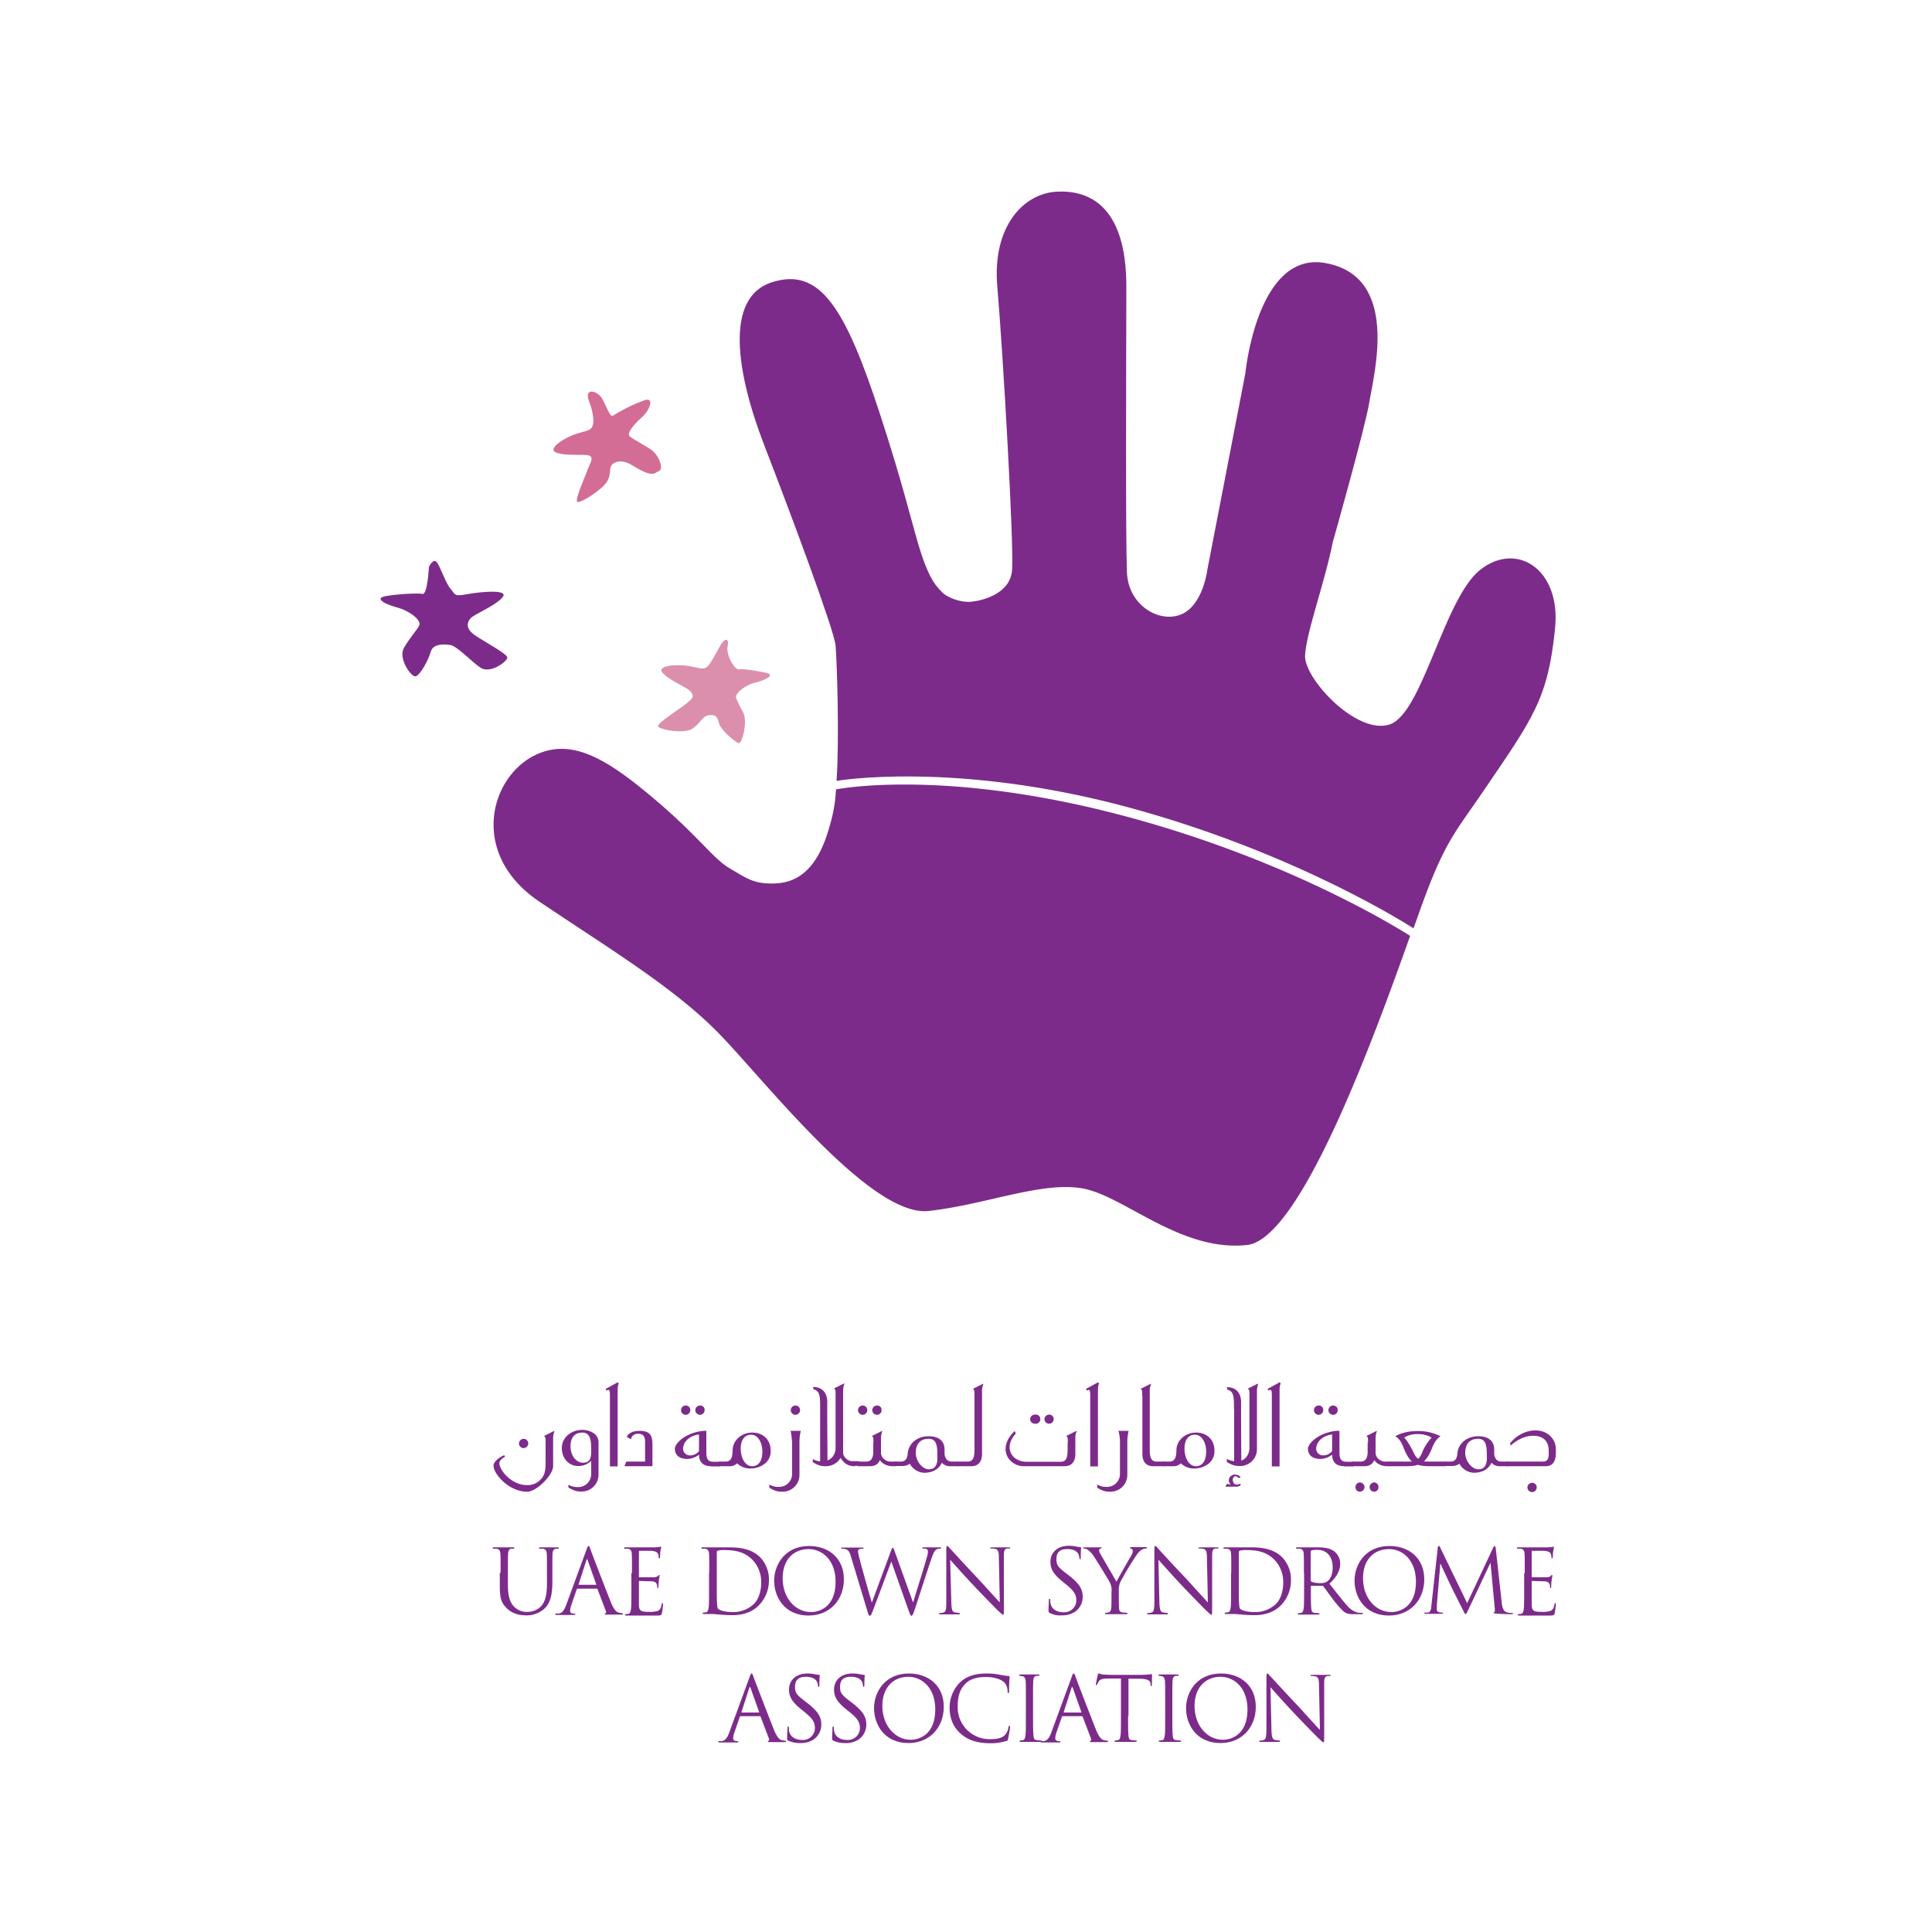
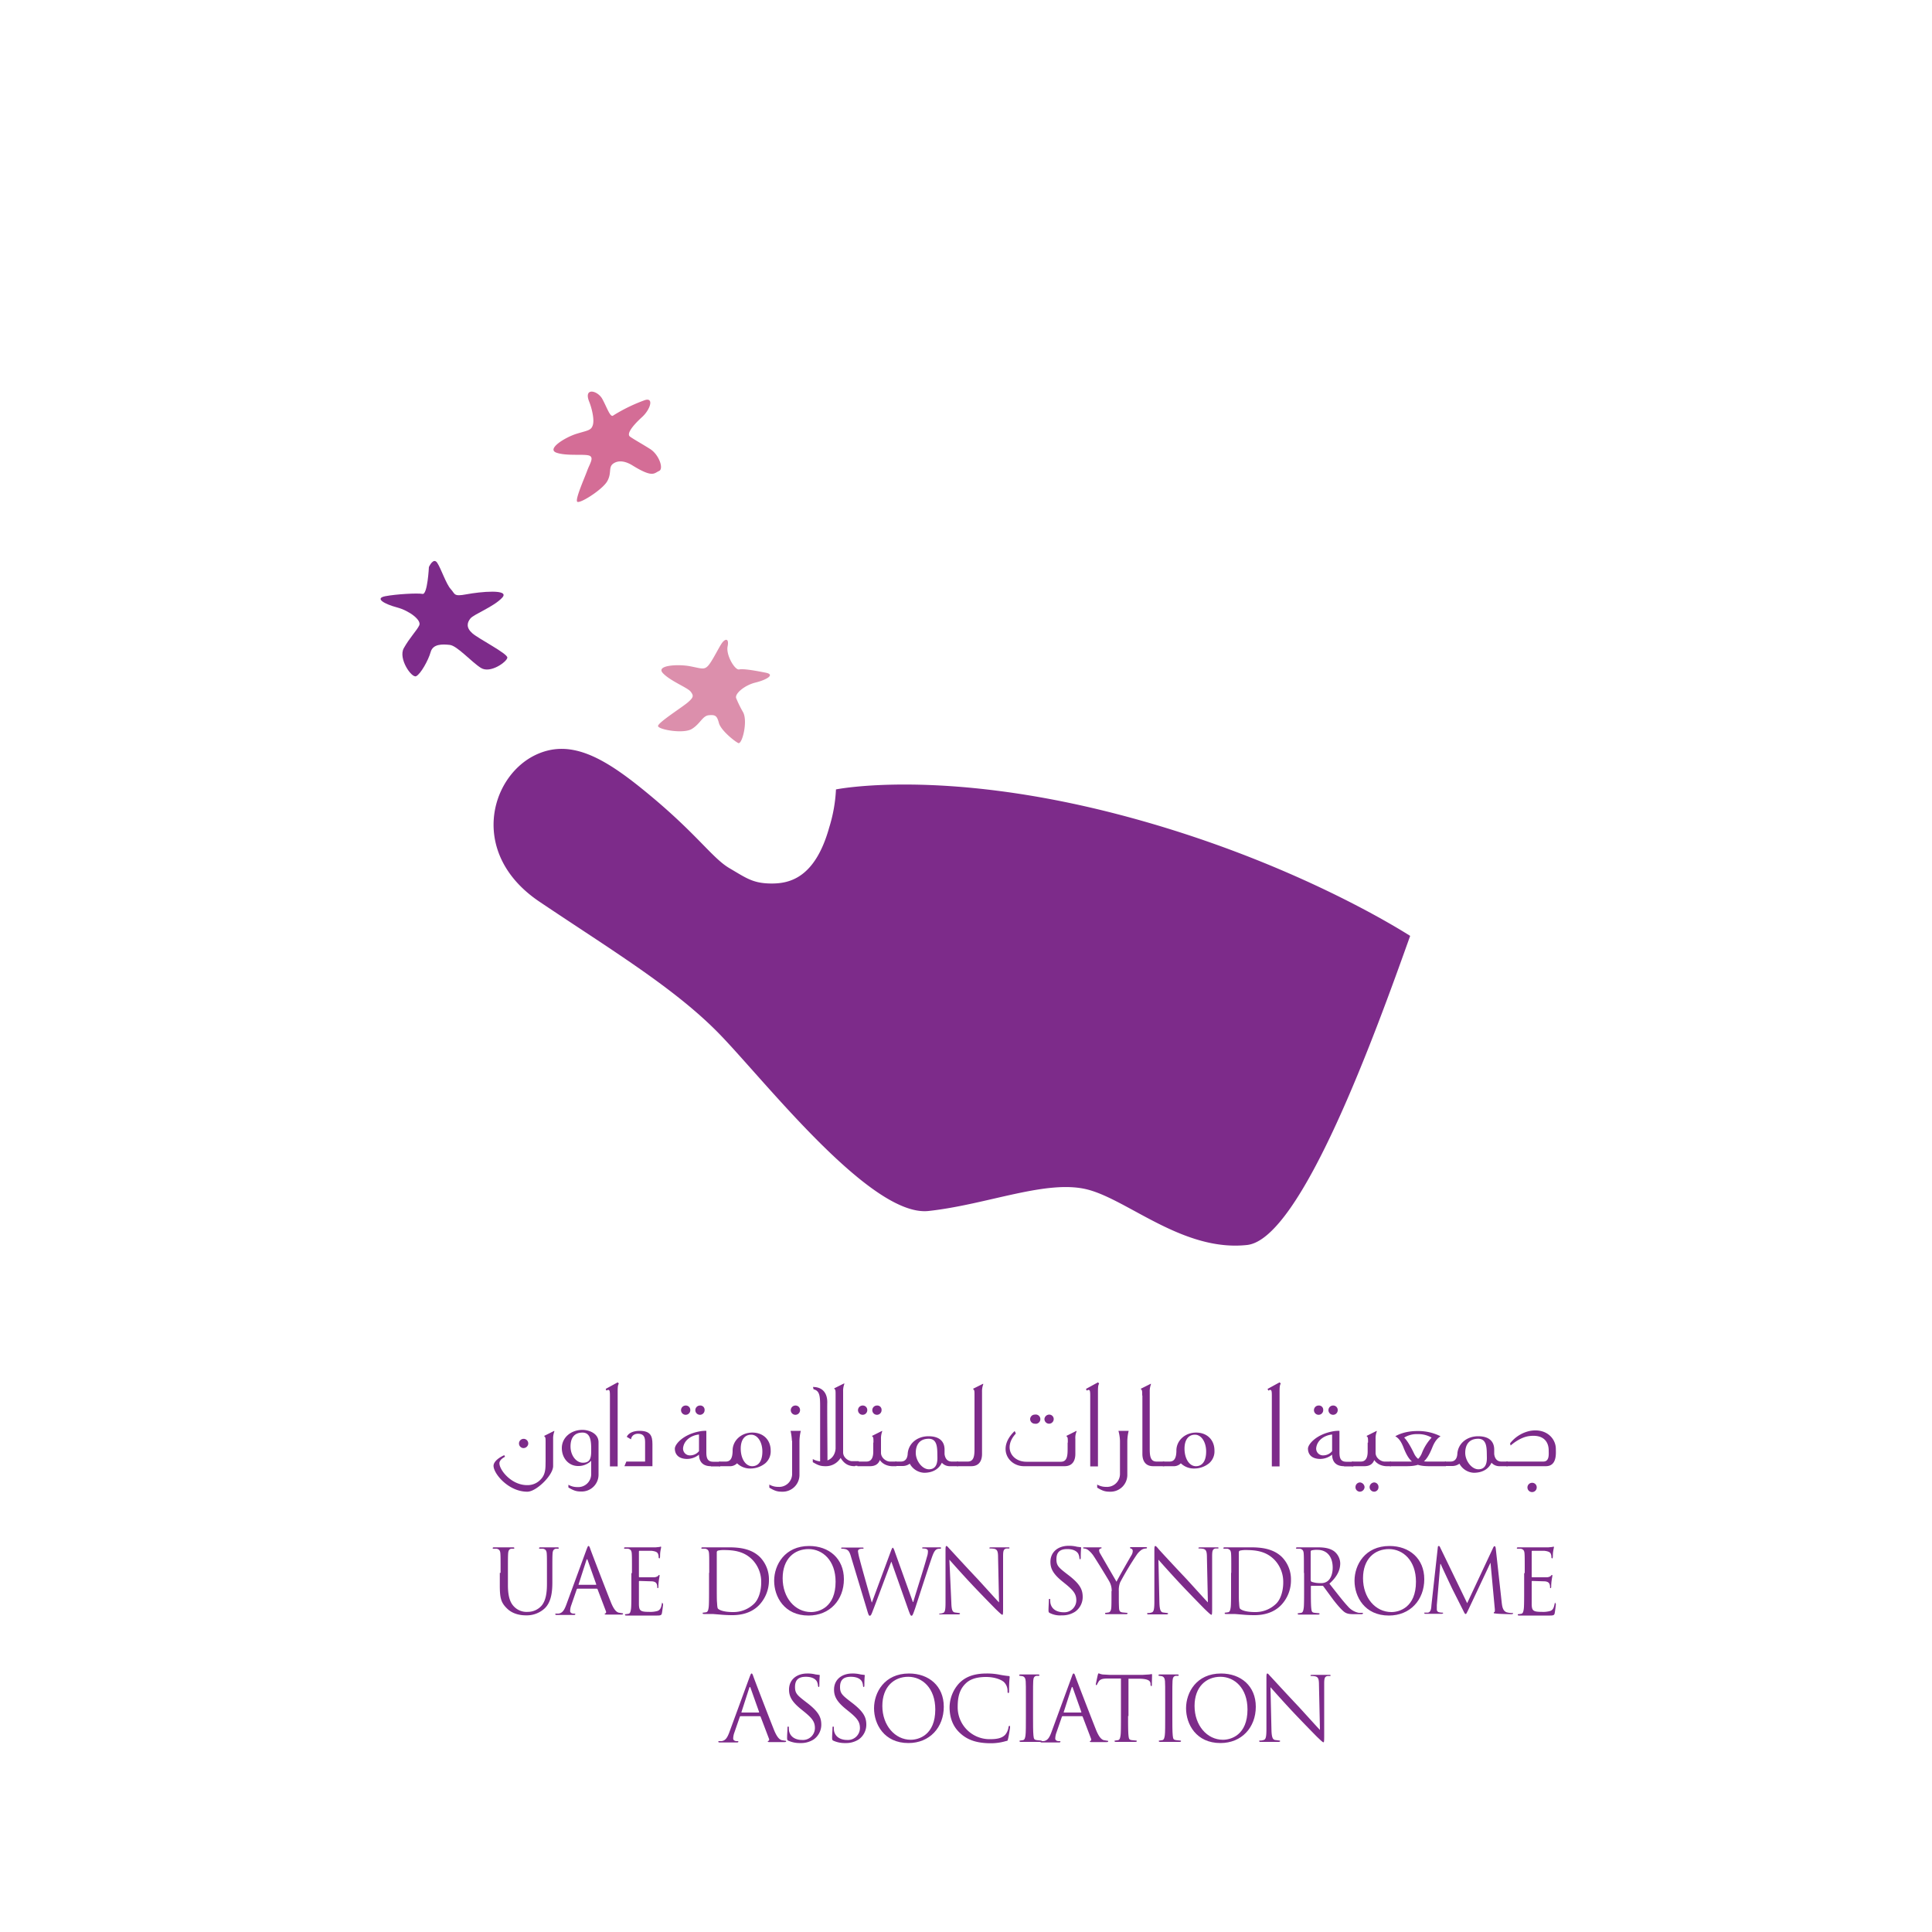
<svg xmlns="http://www.w3.org/2000/svg" id="Layer_1" data-name="Layer 1" width="1000" height="1000" viewBox="0 0 1000 1000">
  <defs>
    <style>
      .cls-1 {
        fill: #7d2b8a;
      }

      .cls-2 {
        fill: #dc8fac;
      }

      .cls-3 {
        fill: #d46d96;
      }
    </style>
  </defs>
  <title>UAE Down Syndrome Association</title>
  <g>
    <path class="cls-1" d="M222,293.5s2.3-5.2,4.3-2.2,4.6,11,7,13.6,1.3,4,8.2,2.7,22.8-2.9,18.4,1.8-14.6,8.5-16.4,10.7-2.3,4.8,1,7.7,18.3,10.5,18.1,12.6-8.8,8.4-13.7,5.3-12.3-11.5-16.1-11.9-8.7-.6-9.9,3.7-5.2,11.4-7.5,12.5-9.4-9.1-6.4-14.5,6.7-9.1,8-11.8-5.1-7.6-11.5-9.3-11.8-4.7-6.1-5.8,16.7-1.7,19.3-1.2S222,293.5,222,293.5Z" />
    <path class="cls-2" d="M376.6,334.6c.9-4.4-1.3-4.2-3.1-1.5s-4.9,9.2-7,11.5-3.6,1.3-9.6.2-17.6-.5-13.8,3.6,12.8,7.5,14.4,9.6,1.5,2.9-1.3,5.4-15.7,10.6-15.6,12.4,13.1,4.2,17.5,1.5,5.5-6.8,8.8-7.1,4.2.2,5.2,4,8,9.4,10,10.4,5.1-11.3,2.5-16a59.4,59.4,0,0,1-3.5-7.1c-1.1-2.3,4.2-6.8,9.9-8.2s10.4-4.1,5.4-5.1-11.6-2.2-13.8-1.7S375.7,339.1,376.6,334.6Z" />
    <path class="cls-3" d="M311.7,206.4c-2.5-4.4-9.8-6-6.7,1.6,1.2,3,2.7,8.8,1.9,11.8s-2.5,2.9-8.4,4.7-15.8,7.9-10.5,9.8,14.9.5,17.2,1.6,0,4.2-1.3,7.8-6.1,14.3-5.2,15.9,13.1-6.1,15.6-10.5.4-7.3,3.2-9.2,6.4-1.1,9.7.9c10.8,6.7,11.3,4.1,13.9,3s0-8.5-4.6-11.4-8.3-4.9-10.4-6.4,1.9-6.2,6.2-10.1,6.3-10.3,1.5-8.8a85.7,85.7,0,0,0-16.3,7.9C315.9,216.5,314.2,210.9,311.7,206.4Z" />
-     <path class="cls-1" d="M583,417.6c89,23.9,148.6,62.9,148.6,62.9l.9-2.4c2.6-7.4,4.7-13.2,6.1-16.8,10.2-26.7,16-32.5,28.9-51.4,25.8-38,33.7-47.8,37.4-84.7,3.1-30.5-19.8-45.2-38.7-30.3s-29.9,74.6-47,80.1-44.2-23.8-43.7-35.6,10.4-38.5,14.4-59.1c-.1.7,16.8-59.4,18.8-71.8,2.5-15.4,16.1-65.7-23-72.4-35.1-6-41.1,57.1-41.1,57.1L624.9,295s-2.2,18.3-13.5,23-27.4-4.6-28.1-21.7-.4-104.1-.3-147.6-20.5-50.3-36-49.5c-17.2.9-33.5,17.9-30.8,49.2,2.9,33.3,8.8,135.5,7.6,147.1s-14.3,15.1-20.5,15.9-13.7-2.5-15.8-5-6.3-4.9-12.1-24.4c-4.1-13.9-8.2-31.6-19.6-66.7-18.4-56.6-31.5-77.1-56.3-69.2s-18.2,47.4-3.9,84.4,36.2,95.7,36.9,103.7,2,47.8.5,70C433,404.1,494.1,393.8,583,417.6Z" />
    <path class="cls-1" d="M578.7,421.5c-91.9-23.9-146-12.9-146-12.9a78.5,78.5,0,0,1-3.5,19.7c-7.4,26.5-20.9,29.1-30.2,29s-12.7-2.8-21.4-7.9-16.2-16.8-39.8-36.6-42.1-31.5-61.5-21.6c-23.1,11.9-33.2,51.2,2.9,75.5s68.7,43.9,91.8,67.1,79.2,96.3,109.6,93,61.2-16.5,82.3-11.1,49.6,32.3,82.6,28.7c28.1-3.1,66.7-110.4,84.4-160C730,484.6,670.6,445.4,578.7,421.5Z" />
    <g>
      <path class="cls-1" d="M259.1,814.1c0-7.2,0-8.4-.1-9.9s-.5-2.3-2-2.6h-1.6c-.2,0-.4-.1-.4-.3s.2-.4.7-.4h9.8c.5,0,.7.1.7.4s-.2.3-.4.3h-1.1c-1.2.2-1.6,1-1.7,2.6s-.1,2.8-.1,9.9v6.4c0,6.6,1.5,9.5,3.4,11.3a9,9,0,0,0,6.9,2.5,9.5,9.5,0,0,0,7.2-3.3c2.1-2.6,2.7-6.5,2.7-11.2v-5.7c0-7.2,0-8.4-.1-9.9s-.5-2.3-2-2.6h-1.6c-.2,0-.4-.1-.4-.3s.2-.4.7-.4h8.8c.5,0,.7.1.7.4s-.2.3-.4.3h-1.1c-1.2.3-1.6,1-1.7,2.6s-.1,2.8-.1,9.9V819c0,5-.6,10.5-4.2,13.7a13.7,13.7,0,0,1-9.5,3.4c-1.6,0-6.2-.2-9.5-3.3s-4-5.4-4-12.1v-6.6Z" />
      <path class="cls-1" d="M303.6,802c.6-1.5.7-1.8,1-1.8s.5.2,1,1.7,7.9,20.7,10.7,27.7c1.7,4.1,3,4.8,3.9,5.1l1.8.3c.3,0,.5,0,.5.3s-.4.4-.9.4h-7.2c-.9,0-1.4,0-1.4-.3a.3.3,0,0,1,.3-.3c.3-.1.6-.5.3-1.2l-4.3-11.3c-.1-.2-.2-.3-.4-.3H299a.5.5,0,0,0-.5.4l-2.8,8.1a9.4,9.4,0,0,0-.6,3.1c0,.9,1,1.3,1.7,1.3h.5c.3,0,.5.1.5.3s-.3.4-.7.4h-8.8c-.6,0-.9-.1-.9-.4s.2-.3.4-.3h1.3c2.1-.3,3-2,3.9-4.3Zm4.8,18.3c.2,0,.2-.1.2-.3l-4.4-12.4c-.2-.7-.5-.7-.7,0l-4,12.4c-.1.2,0,.3.1.3Z" />
      <path class="cls-1" d="M327.1,814.1c0-7.2,0-8.4-.1-9.9s-.5-2.3-2-2.6h-1.6c-.2,0-.4-.1-.4-.3s.2-.4.7-.4h15.7l2-.2.6-.2c.1,0,.2.2.2.4s-.2.9-.4,2.2-.1,2.5-.2,3-.1.5-.3.5-.4-.2-.4-.6a4,4,0,0,0-.3-1.7c-.3-.7-.8-1.3-3.3-1.6H331c-.2,0-.3.1-.3.5v12.7c0,.3,0,.5.3.5h7.3a3.9,3.9,0,0,0,2.2-.6c.3-.4.5-.6.7-.6s.2.1.2.4-.2,1.1-.4,2.6-.2,2.6-.2,2.9,0,.9-.3.9-.3-.2-.3-.4a4.1,4.1,0,0,0-.2-1.5c-.2-.6-.6-1.4-2.4-1.6l-6.6-.2a.3.3,0,0,0-.3.3v11.9c.1,3.2.8,3.8,5.3,3.8a13.2,13.2,0,0,0,4.4-.5c1.2-.5,1.7-1.4,2.1-3.3s.2-.7.4-.7.3.4.3.7-.4,3.5-.6,4.5-.7,1.2-2.5,1.2H324.2c-.5,0-.7-.1-.7-.4s.1-.3.4-.3l1.4-.2c.9-.2,1.1-1.2,1.3-2.5s.2-5.6.2-10v-8.4Z" />
      <path class="cls-1" d="M367.1,814.1c0-7.2,0-8.4-.1-9.9s-.5-2.3-2-2.6h-1.6c-.2,0-.4-.1-.4-.3s.2-.4.7-.4h11.4c4.5,0,12.9-.4,18.4,5.2a16.5,16.5,0,0,1,4.5,11.7,18.5,18.5,0,0,1-5,12.9c-2,2.1-6.1,5.3-13.9,5.3-2,0-4.4-.1-6.4-.3l-3.8-.3h-4.5c-.5,0-.7-.1-.7-.4s.1-.3.4-.3l1.4-.2c.9-.2,1.1-1.2,1.3-2.5s.2-5.6.2-10v-7.9Zm3.9,5c0,4.9,0,9.1.1,10s.1,3,.5,3.5,2.4,1.8,7.8,1.8a15.3,15.3,0,0,0,10.9-4.3c2.4-2.3,3.7-6.7,3.7-11a16.5,16.5,0,0,0-4.4-11.6c-4.3-4.5-9.6-5.2-15-5.2a12.1,12.1,0,0,0-3,.3.9.9,0,0,0-.6.9v15.6Z" />
      <path class="cls-1" d="M418.8,800.2c10.3,0,18,6.5,18,17.2s-7.3,18.8-18.3,18.8c-12.6,0-17.8-9.8-17.8-18S406.2,800.2,418.8,800.2Zm1,34.2c4.1,0,12.7-2.4,12.7-15.7,0-11-6.7-16.9-14-16.9s-13.4,5-13.4,15.1S411.5,834.4,419.8,834.4Z" />
      <path class="cls-1" d="M472.5,829.2h.2c1.2-4.2,5.5-17.5,7.1-23.4a8.7,8.7,0,0,0,.5-2.9c0-.8-.5-1.4-2.6-1.4-.2,0-.4-.1-.4-.3s.2-.3.8-.3h8.4q.6,0,.6.3a.4.4,0,0,1-.4.4,5.3,5.3,0,0,0-1.6.2c-1.4.5-2.1,2.4-3,5-2,5.8-6.7,20.4-8.4,25.6-1.2,3.4-1.4,3.9-1.9,3.9s-.7-.6-1.4-2.4l-9-25.5h-.1c-1.7,4.4-7.9,21.2-9.6,25.5-.7,1.9-1,2.4-1.5,2.4s-.7-.5-1.6-3.6l-8.2-27.2c-.7-2.4-1.3-3.1-2.5-3.6a8.8,8.8,0,0,0-2.1-.3c-.2,0-.4,0-.4-.3s.3-.3.7-.3h10.1c.6,0,.8.1.8.3s-.2.3-.5.3a4.2,4.2,0,0,0-1.8.3,1.1,1.1,0,0,0-.6,1.1,29.4,29.4,0,0,0,.9,4.2c.7,2.9,5.5,19.8,6.2,22.2h.1l9.7-26.2c.7-1.9.9-2.1,1.1-2.1s.6.6,1.1,2.2Z" />
-       <path class="cls-1" d="M492.4,829.3c.1,3.8.5,5,1.8,5.3l2.3.3c.2,0,.4.1.4.3s-.3.4-.8.4h-9.3c-.5,0-.7,0-.7-.4s.1-.3.4-.3a4.9,4.9,0,0,0,1.9-.3c1.2-.3,1.4-1.7,1.4-5.8V802.5c0-1.8.1-2.3.5-2.3s1.1,1,1.6,1.5,7.5,8.2,14.6,15.7c4.5,4.9,9.5,10.5,11,12l-.5-23.3c0-3-.4-4-1.8-4.4a10.6,10.6,0,0,0-2.3-.2c-.3,0-.4-.1-.4-.3s.4-.3.9-.3h8.7c.5,0,.8,0,.8.3s-.2.3-.5.3h-1.1c-1.5.3-1.7,1.3-1.7,4.1v26.9c0,3-.1,3.3-.4,3.3s-.9-.5-3.4-2.9c-.5-.5-7.1-7.2-12-12.4s-10.5-11.5-12-13.2Z" />
+       <path class="cls-1" d="M492.4,829.3c.1,3.8.5,5,1.8,5.3l2.3.3c.2,0,.4.1.4.3s-.3.4-.8.4h-9.3c-.5,0-.7,0-.7-.4a4.9,4.9,0,0,0,1.9-.3c1.2-.3,1.4-1.7,1.4-5.8V802.5c0-1.8.1-2.3.5-2.3s1.1,1,1.6,1.5,7.5,8.2,14.6,15.7c4.5,4.9,9.5,10.5,11,12l-.5-23.3c0-3-.4-4-1.8-4.4a10.6,10.6,0,0,0-2.3-.2c-.3,0-.4-.1-.4-.3s.4-.3.9-.3h8.7c.5,0,.8,0,.8.3s-.2.3-.5.3h-1.1c-1.5.3-1.7,1.3-1.7,4.1v26.9c0,3-.1,3.3-.4,3.3s-.9-.5-3.4-2.9c-.5-.5-7.1-7.2-12-12.4s-10.5-11.5-12-13.2Z" />
      <path class="cls-1" d="M543.4,834.9c-.6-.3-.7-.5-.7-1.7s.2-4.1.2-4.9.1-.7.4-.7.3.1.3.5a10.9,10.9,0,0,0,.1,1.7c.7,3.4,3.7,4.7,6.8,4.7a6.2,6.2,0,0,0,6.6-6.1c0-3.2-1.3-5-5.3-8.3l-2.1-1.7c-4.9-4-6-6.8-6-10,0-4.9,3.7-8.3,9.5-8.3a16.9,16.9,0,0,1,4.3.5l1.6.2c.4,0,.5.1.5.3s-.2,1.7-.2,4.9c0,.7-.1,1.1-.3,1.1s-.3-.2-.4-.6a6,6,0,0,0-.6-2.3c-.3-.5-1.5-2.4-5.7-2.4s-5.6,2-5.6,5.3,1.2,4.3,5.6,7.7l1.3,1c5.4,4.3,6.7,7.1,6.7,10.8a9.3,9.3,0,0,1-3.9,7.6,12,12,0,0,1-6.9,1.9A11.7,11.7,0,0,1,543.4,834.9Z" />
      <path class="cls-1" d="M575.4,823.6a9.4,9.4,0,0,0-1.1-4.8c-.3-.7-6.5-10.8-8.1-13.2a13.3,13.3,0,0,0-3.1-3.4,4,4,0,0,0-2-.7c-.2,0-.5-.1-.5-.3s.2-.3.6-.3h8.4c.5,0,.6.1.6.3s-.3.2-.7.4a.9.9,0,0,0-.6.8,3.5,3.5,0,0,0,.6,1.8l8.4,14.5c.9-1.9,6.7-12,7.6-13.5a4.5,4.5,0,0,0,.8-2.3,1.3,1.3,0,0,0-.7-1.3c-.4-.1-.7-.2-.7-.5s.3-.3.7-.3h7.5c.3,0,.6.1.6.3s-.2.4-.6.4a4.8,4.8,0,0,0-2.1.6,10.1,10.1,0,0,0-2.4,2.3,157.1,157.1,0,0,0-8.8,14.6,11,11,0,0,0-.7,4.6v3.9c0,.7,0,2.7.1,4.6s.5,2.3,1.9,2.5l2.1.2c.3,0,.4.1.4.3s-.2.4-.7.4H572.7c-.5,0-.7-.1-.7-.4s.1-.3.4-.3l1.4-.2c.9-.2,1.3-1.2,1.4-2.5s.1-3.9.1-4.6v-3.9Z" />
      <path class="cls-1" d="M600.1,829.3c.1,3.8.6,5,1.8,5.3l2.3.3c.2,0,.4.1.4.3s-.3.4-.8.4h-9.3c-.5,0-.7,0-.7-.4s.1-.3.4-.3a4.9,4.9,0,0,0,1.9-.3c1.1-.3,1.4-1.7,1.4-5.8V802.5c0-1.8.1-2.3.5-2.3s1.2,1,1.6,1.5,7.5,8.2,14.6,15.7c4.5,4.9,9.5,10.5,11,12l-.5-23.3c0-3-.4-4-1.8-4.4a10.3,10.3,0,0,0-2.2-.2c-.3,0-.4-.1-.4-.3s.4-.3.9-.3h8.7c.5,0,.8,0,.8.3s-.2.3-.5.3h-1.1c-1.5.3-1.7,1.3-1.7,4.1v26.9c0,3-.1,3.3-.4,3.3s-.9-.5-3.4-2.9c-.5-.5-7.1-7.2-12-12.4s-10.5-11.5-12-13.2Z" />
      <path class="cls-1" d="M637.3,814.1c0-7.2,0-8.4-.1-9.9s-.5-2.3-2-2.6h-1.6c-.2,0-.4-.1-.4-.3s.2-.4.7-.4h11.4c4.5,0,12.9-.4,18.4,5.2a16.5,16.5,0,0,1,4.5,11.7,18.5,18.5,0,0,1-5,12.9c-2,2.1-6.1,5.3-13.9,5.3-2,0-4.4-.1-6.4-.3l-3.8-.3h-4.5c-.5,0-.7-.1-.7-.4s.1-.3.4-.3l1.4-.2c.9-.2,1.1-1.2,1.3-2.5s.2-5.6.2-10v-7.9Zm3.9,5c0,4.9,0,9.1.1,10s.1,3,.5,3.5,2.4,1.8,7.8,1.8a15.3,15.3,0,0,0,10.9-4.3c2.4-2.3,3.7-6.7,3.7-11a16.5,16.5,0,0,0-4.4-11.6c-4.3-4.5-9.5-5.2-15-5.2a12.1,12.1,0,0,0-3,.3.9.9,0,0,0-.6.9v15.6Z" />
      <path class="cls-1" d="M674.9,814.1c0-7.2,0-8.4-.1-9.9s-.5-2.3-2-2.6h-1.6c-.2,0-.4-.1-.4-.3s.2-.4.7-.4h10.6c2.9,0,6,.3,8.4,2a8.2,8.2,0,0,1,3.2,6.2c0,3.4-1.4,6.8-5.6,10.6,3.8,4.8,6.9,8.9,9.6,11.8a9.9,9.9,0,0,0,5.6,3.3h1.8c.2,0,.4.1.4.3s-.3.4-1.1.4h-3.3c-2.6,0-3.7-.2-4.9-.9s-3.6-3.3-6.2-6.7l-5-6.8a.7.7,0,0,0-.6-.3h-5.6c-.2,0-.3.1-.3.4v1.1c0,4.4,0,8,.2,10s.4,2.3,1.8,2.5l2.1.2c.3,0,.4.1.4.3s-.2.4-.7.4h-9.9c-.5,0-.7-.1-.7-.4s.1-.3.4-.3l1.4-.2c.9-.2,1.1-1.2,1.3-2.5s.2-5.6.2-10v-8.1Zm3.6,4a.9.9,0,0,0,.3.6,13.1,13.1,0,0,0,4.8.7,5.3,5.3,0,0,0,3.4-.9c1.6-1.1,2.8-3.6,2.8-7.1,0-5.7-3-9.2-7.9-9.2a10.9,10.9,0,0,0-3.1.3.7.7,0,0,0-.4.6v15Z" />
      <path class="cls-1" d="M719.2,800.2c10.3,0,18,6.5,18,17.2s-7.3,18.8-18.3,18.8c-12.6,0-17.8-9.8-17.8-18S706.5,800.2,719.2,800.2Zm1,34.2c4.1,0,12.7-2.4,12.7-15.7,0-11-6.7-16.9-14-16.9s-13.4,5-13.4,15.1S711.9,834.4,720.2,834.4Z" />
      <path class="cls-1" d="M777.3,829.6c.2,1.7.5,4.2,2.5,4.9a10.1,10.1,0,0,0,3,.4c.2,0,.4,0,.4.2s-.4.4-1,.4-6-.1-7.7-.3-1.3-.2-1.3-.5a.3.3,0,0,1,.3-.3c.2,0,.3-.8.2-1.7L771.5,809h-.1l-11.3,24c-1,2-1.1,2.4-1.5,2.4s-.6-.5-1.4-2.1l-5.4-10.7c-.4-.8-5.6-11.8-6.1-13.1h-.2l-1.8,21.3v2.3a1.4,1.4,0,0,0,1.2,1.4,7.1,7.1,0,0,0,1.7.2c.2,0,.4.1.4.2s-.3.4-.8.4H738c-.5,0-.8-.1-.8-.4s.2-.2.5-.2h1.4c1.5-.3,1.7-2.1,1.8-3.8l3.3-29.9c0-.5.2-.8.5-.8s.5.2.7.7l14,28.9,13.5-28.8c.2-.4.4-.7.7-.7s.5.4.6,1.2Z" />
      <path class="cls-1" d="M789.2,814.1c0-7.2,0-8.4-.1-9.9s-.5-2.3-2-2.6h-1.6c-.2,0-.4-.1-.4-.3s.2-.4.7-.4h15.7l2-.2.6-.2c.1,0,.2.2.2.4s-.2.9-.4,2.2-.1,2.5-.2,3-.1.5-.3.5-.4-.2-.4-.6a4,4,0,0,0-.3-1.7c-.3-.7-.8-1.3-3.3-1.6h-6.3c-.2,0-.3.1-.3.5v12.7c0,.3,0,.5.3.5h7.3a3.9,3.9,0,0,0,2.2-.6c.3-.4.5-.6.7-.6s.2.1.2.4-.2,1.1-.4,2.6-.2,2.6-.2,2.9,0,.9-.3.9-.3-.2-.3-.4a4.1,4.1,0,0,0-.2-1.5c-.2-.6-.6-1.4-2.4-1.6l-6.6-.2a.3.3,0,0,0-.3.3v11.9c.1,3.2.8,3.8,5.3,3.8a13.2,13.2,0,0,0,4.4-.5c1.2-.5,1.7-1.4,2.1-3.3s.2-.7.4-.7.3.4.3.7-.4,3.5-.6,4.5-.7,1.2-2.5,1.2H786.3c-.5,0-.7-.1-.7-.4s.1-.3.4-.3l1.4-.2c.9-.2,1.1-1.2,1.3-2.5s.2-5.6.2-10v-8.4Z" />
    </g>
    <g>
      <path class="cls-1" d="M388,868c.6-1.5.7-1.8,1-1.8s.5.2,1,1.7,7.9,20.7,10.7,27.7c1.7,4.1,3,4.8,3.9,5.1l1.8.3c.3,0,.5,0,.5.3s-.4.4-.9.4h-7.2c-.9,0-1.4,0-1.4-.3a.3.3,0,0,1,.3-.3c.3-.1.6-.5.3-1.2l-4.3-11.3c-.1-.2-.2-.3-.4-.3h-9.9a.5.5,0,0,0-.5.4l-2.8,8.1a9.4,9.4,0,0,0-.6,3.1c0,.9,1,1.3,1.7,1.3h.5c.3,0,.5.1.5.3s-.3.4-.7.4h-8.8c-.6,0-.9-.1-.9-.4s.2-.3.4-.3h1.3c2.1-.3,3-2,3.9-4.3Zm4.7,18.4c.2,0,.2-.1.2-.3l-4.4-12.4c-.2-.7-.5-.7-.7,0l-4,12.4c-.1.2,0,.3.1.3Z" />
      <path class="cls-1" d="M408.1,901c-.6-.3-.7-.5-.7-1.7s.2-4.1.2-4.9.1-.7.4-.7.3.1.3.5a10.9,10.9,0,0,0,.1,1.7c.7,3.4,3.7,4.7,6.8,4.7a6.2,6.2,0,0,0,6.6-6.1c0-3.2-1.3-5-5.3-8.3l-2.1-1.7c-4.9-4-6-6.8-6-10,0-4.9,3.7-8.3,9.5-8.3a16.9,16.9,0,0,1,4.3.5l1.6.2c.4,0,.5.1.5.3s-.2,1.7-.2,4.9c0,.7-.1,1.1-.3,1.1s-.3-.2-.4-.6a6,6,0,0,0-.6-2.3c-.3-.5-1.5-2.4-5.7-2.4s-5.6,2-5.6,5.3,1.2,4.3,5.6,7.7l1.3,1c5.4,4.3,6.7,7.1,6.7,10.8a9.3,9.3,0,0,1-3.9,7.6,12,12,0,0,1-6.9,1.9A14.3,14.3,0,0,1,408.1,901Z" />
      <path class="cls-1" d="M431.4,901c-.6-.3-.7-.5-.7-1.7s.2-4.1.2-4.9.1-.7.4-.7.3.1.3.5a10.9,10.9,0,0,0,.1,1.7c.7,3.4,3.7,4.7,6.8,4.7a6.2,6.2,0,0,0,6.6-6.1c0-3.2-1.3-5-5.3-8.3l-2.1-1.7c-4.9-4-6-6.8-6-10,0-4.9,3.7-8.3,9.5-8.3a16.9,16.9,0,0,1,4.3.5l1.6.2c.4,0,.5.1.5.3s-.2,1.7-.2,4.9c0,.7-.1,1.1-.3,1.1s-.3-.2-.4-.6a6,6,0,0,0-.6-2.3c-.3-.5-1.5-2.4-5.7-2.4s-5.6,2-5.6,5.3,1.2,4.3,5.6,7.7l1.3,1c5.4,4.3,6.7,7.1,6.7,10.8a9.3,9.3,0,0,1-3.9,7.6,12,12,0,0,1-6.9,1.9A14.3,14.3,0,0,1,431.4,901Z" />
      <path class="cls-1" d="M470.5,866.2c10.3,0,18,6.5,18,17.2s-7.3,18.8-18.3,18.8c-12.6,0-17.8-9.8-17.8-18S457.8,866.2,470.5,866.2Zm.9,34.3c4.1,0,12.7-2.4,12.7-15.7,0-11-6.7-16.9-14-16.9S456.7,873,456.7,883,463.2,900.5,471.4,900.5Z" />
      <path class="cls-1" d="M497.1,897.2c-4.5-4-5.6-9.2-5.6-13.6a18.6,18.6,0,0,1,5.1-12.5c2.8-2.8,6.9-4.9,14-4.9a33.2,33.2,0,0,1,6.7.6,44.7,44.7,0,0,0,4.7.7c.5,0,.6.2.6.5s-.1.9-.2,2.6-.1,4-.1,4.7-.1,1-.4,1-.4-.3-.4-1a6.3,6.3,0,0,0-1.9-4.7c-1.6-1.4-5.1-2.6-9.2-2.6-6.1,0-9,1.8-10.6,3.4-3.3,3.2-4.1,7.3-4.1,12a16.5,16.5,0,0,0,16.6,16.8c3.4,0,6.2-.4,8-2.3A7.8,7.8,0,0,0,522,894c.1-.5.2-.7.5-.7s.3.3.3.7-.6,4.3-1,5.9-.4,1-1.2,1.3a27.3,27.3,0,0,1-8.3,1.1C505.3,902.2,500.7,900.5,497.1,897.2Z" />
      <path class="cls-1" d="M534.7,888.2c0,4.4,0,8,.2,10s.4,2.3,1.8,2.5l2.1.2c.3,0,.4.1.4.3s-.2.4-.7.4H528.4c-.5,0-.7-.1-.7-.4s.1-.3.4-.3l1.4-.2c.9-.2,1.1-1.2,1.3-2.5s.2-5.6.2-10v-8.1c0-7.2,0-8.4-.1-9.9s-.6-2.3-1.6-2.6l-1.4-.2c-.2,0-.4-.1-.4-.3s.2-.4.7-.4h9.1c.5,0,.7.1.7.4s-.2.3-.4.3h-1.1c-1.2.2-1.6,1-1.7,2.6s-.1,2.8-.1,9.9v8.2Z" />
      <path class="cls-1" d="M554.7,868c.5-1.5.7-1.8,1-1.8s.5.2,1,1.7,7.9,20.7,10.7,27.7c1.7,4.1,3,4.8,3.9,5.1l1.8.3c.3,0,.5,0,.5.3s-.4.4-.9.4h-7.2c-.9,0-1.4,0-1.4-.3a.3.3,0,0,1,.3-.3c.3-.1.6-.5.3-1.2l-4.3-11.3c-.1-.2-.2-.3-.4-.3h-9.9a.5.5,0,0,0-.5.4l-2.8,8.1a9.4,9.4,0,0,0-.6,3.1c0,.9,1,1.3,1.7,1.3h.5c.3,0,.5.1.5.3s-.3.4-.7.4h-8.8c-.6,0-.9-.1-.9-.4s.2-.3.4-.3h1.3c2.1-.3,3-2,3.9-4.3Zm4.8,18.4c.2,0,.2-.1.2-.3l-4.4-12.4c-.2-.7-.5-.7-.7,0l-4,12.4c-.1.2,0,.3.1.3Z" />
      <path class="cls-1" d="M583.9,888.2c0,4.4,0,8,.2,10s.4,2.3,1.8,2.5l2.1.2c.3,0,.4.1.4.3s-.2.4-.7.4H577.6c-.5,0-.7-.1-.7-.4s.1-.3.4-.3l1.4-.2c.9-.2,1.1-1.2,1.3-2.5s.2-5.6.2-10V868.8h-6.8c-2.8,0-3.9.4-4.7,1.5l-.8,1.4c-.1.4-.3.5-.5.5s-.2-.1-.2-.4.9-4.4,1-4.8.3-.9.5-.9a8,8,0,0,0,2,.6l3.6.2h17.2l3.3-.2,1.3-.2c.2,0,.2.3.2.6s-.1,4.5-.1,5-.1.6-.3.6-.3-.1-.4-.8v-.5c-.1-1.4-1.2-2.4-5.6-2.5h-5.8v19.3Z" />
      <path class="cls-1" d="M606.8,888.2c0,4.4,0,8,.2,10s.4,2.3,1.8,2.5l2.1.2c.3,0,.4.1.4.3s-.2.4-.7.4H600.5c-.5,0-.7-.1-.7-.4s.1-.3.4-.3l1.4-.2c.9-.2,1.1-1.2,1.3-2.5s.2-5.6.2-10v-8.1c0-7.2,0-8.4-.1-9.9s-.6-2.3-1.6-2.6l-1.4-.2c-.2,0-.4-.1-.4-.3s.2-.4.7-.4h9.1c.5,0,.7.1.7.4s-.2.3-.4.3h-1.1c-1.2.2-1.6,1-1.7,2.6s-.1,2.8-.1,9.9v8.2Z" />
      <path class="cls-1" d="M632,866.2c10.3,0,18,6.5,18,17.2s-7.3,18.8-18.3,18.8c-12.6,0-17.8-9.8-17.8-18S619.3,866.2,632,866.2Zm1,34.3c4.1,0,12.7-2.4,12.7-15.7,0-11-6.7-16.9-14-16.9S618.3,873,618.3,883,624.7,900.5,633,900.5Z" />
      <path class="cls-1" d="M658.1,895.3c.1,3.8.6,5,1.8,5.3l2.3.3c.2,0,.4.1.4.3s-.3.4-.8.4h-9.3c-.5,0-.7,0-.7-.4s.1-.3.4-.3a4.9,4.9,0,0,0,1.9-.3c1.1-.3,1.4-1.7,1.4-5.8V868.5c0-1.8.1-2.3.5-2.3s1.1,1,1.6,1.5,7.5,8.2,14.6,15.7c4.5,4.9,9.5,10.5,11,12l-.5-23.3c0-3-.4-4-1.8-4.4a10.3,10.3,0,0,0-2.2-.2c-.3,0-.4-.1-.4-.3s.4-.3.9-.3h8.7c.5,0,.8,0,.8.3s-.2.3-.5.3h-1.1c-1.5.3-1.7,1.3-1.7,4.1v26.9c0,3-.1,3.3-.4,3.3s-.9-.5-3.4-2.9c-.5-.5-7.1-7.2-12-12.4s-10.5-11.5-12-13.2Z" />
    </g>
    <g>
      <path class="cls-1" d="M282.4,746.7c0-2.3,0-2.8-.7-3.3v-.2l5.2-2.6v.4a10.1,10.1,0,0,0-.6,3.8v14c0,2.4-2.1,5.5-4.4,7.9s-6.1,5.4-9,5.4c-10.1,0-18.1-10.1-17.4-13.9.4-1.9,2.6-3.7,5.5-5l.4.8c-1.8,1-2.4,1.7-2.8,2.7-1,3,5.5,12,14.2,12a9.2,9.2,0,0,0,7.2-3.1c2.7-2.8,2.3-6.7,2.4-9.2v-9.7Zm-9,.8a2.5,2.5,0,0,1-2.8,2,2.4,2.4,0,1,1,2.8-2Z" />
      <path class="cls-1" d="M294.2,768.5a9,9,0,0,0,4.6,1.2A6.7,6.7,0,0,0,306,763v-6.9a9.3,9.3,0,0,1-6.8,2.7c-4.8,0-8.4-4-8.4-9.3s4.6-9.4,10.7-9.4c3,0,8.3,1.6,8.3,6.4v17a8.7,8.7,0,0,1-9,8.5c-2.4,0-3.8-.4-6.6-2.1Zm1.1-19.8c0,4.6,2.9,8.4,6.4,8.4s4.3-2,4.3-6.1.1-9.5-4.5-9.5S295.3,744.7,295.3,748.7Z" />
      <path class="cls-1" d="M315.7,758.9V722.7c0-2.5-.1-3.3-.9-3.3a1.9,1.9,0,0,0-.9.4l-.4-.9,6.2-3.4.6.6c-.4.8-.6,1.3-.6,4.2V759h-4Z" />
      <path class="cls-1" d="M324.4,743.7c.9-2.1,3.6-3.1,6.6-3.1,5.6,0,6.7,2.5,6.7,6.9v11.4H323.2l1-2.4h9.7V746.3c0-3.3-1.4-4.1-3.4-4.2s-3.6.9-3.9,2.9Z" />
      <path class="cls-1" d="M368,758.9c-5.5,0-6.2-3.9-6.2-6a9.8,9.8,0,0,1-7.1,2.2c-4.3-.4-5.4-3.1-5.4-5.3s4.2-7.3,12.7-8.9a15.2,15.2,0,0,1,3.6-.3v11.1c0,3,.6,4.9,3.6,4.9h3.6V759H368Zm-10.7-29.1a2.4,2.4,0,1,1-2.4-2.3A2.3,2.3,0,0,1,357.3,729.8Zm4.5,12.7c-3.9.4-7.6,2.8-8.2,6.7a3.5,3.5,0,0,0,3.6,4.1,5.9,5.9,0,0,0,4.6-2.2Zm2.9-12.7a2.4,2.4,0,1,1-2.4-2.3A2.2,2.2,0,0,1,364.7,729.8Z" />
      <path class="cls-1" d="M379.2,750.8c0-5.2,4.5-9.3,10.2-9.3s9.5,3.8,9.5,9.3a8.1,8.1,0,0,1-2.8,6.6,12.2,12.2,0,0,1-7.7,2.7,9.7,9.7,0,0,1-6.9-2.7,5.1,5.1,0,0,1-4,1.5h-5.3v-2.4h3.5c2.7,0,3.4-2.3,3.5-5.3v-.4Zm4.2-1c0,5.2,2.5,9.1,5.9,9.1s5.3-2.8,5.3-7.6-2.4-8.7-5.8-8.7S383.4,745.3,383.4,749.8Z" />
      <path class="cls-1" d="M409.9,745.8a30.9,30.9,0,0,0-.7-5.2h5.3a24,24,0,0,0-.7,5.2v17.8a8.7,8.7,0,0,1-9,8.5c-2.4,0-3.8-.4-6.6-2.1v-1.6a9,9,0,0,0,4.6,1.2,6.7,6.7,0,0,0,7.2-6.7V745.8Zm4.2-16a2.4,2.4,0,1,1-2.4-2.3A2.3,2.3,0,0,1,414.1,729.8Z" />
      <path class="cls-1" d="M442.5,758.9c-2.8,0-5.3-.8-7.4-4.3a8.9,8.9,0,0,1-7.8,4.3c-2.4,0-3.8-.4-6.6-2.1v-1.6a9.3,9.3,0,0,0,3.8,1.2V729c0-6,0-9.1-3.4-9.9l-.3-1.2c5,0,7.4,3.2,7.4,7.9-.1,2.7.1,24.5.1,30.1,4.2-1.6,4.2-6.2,4.2-6.2V722.1c0-2.3,0-2.8-.7-3.3v-.2l5.2-2.6v.4a10.1,10.1,0,0,0-.6,3.8v31.7c.1,2.7,2.9,4.4,4.6,4.4h3.5v2.4h-1.8Z" />
      <path class="cls-1" d="M452.1,746.7c0-2.3,0-2.8-.7-3.3v-.2l5.2-2.6v.4a10.1,10.1,0,0,0-.6,3.8v7.3c.1,2.7,2.9,4.4,4.6,4.4H464v2.4h-2s-4.3.2-6.6-3.2c-.6,1.7-2,3.2-5.1,3.2h-6.5v-2.4h4.7c3.6,0,3.5-4.2,3.5-5.6v-4.2Zm-3.2-16.9a2.4,2.4,0,1,1-2.4-2.3A2.3,2.3,0,0,1,448.9,729.8Zm7.4,0a2.4,2.4,0,1,1-2.4-2.3A2.2,2.2,0,0,1,456.3,729.8Z" />
      <path class="cls-1" d="M463.4,758.9v-2.4h2.9c3.1,0,3.4-2.9,3.5-3.7.2-5.4,4.7-9.4,10.8-9.4s8.3,3.1,8.3,6.9v2.3c.1.9.6,3.9,3.7,3.9h3.3v2.4h-4.4a5.4,5.4,0,0,1-4-1.8c-1.7,3.6-5.1,5.2-9.2,5.2a8.9,8.9,0,0,1-7.4-4.7,6.2,6.2,0,0,1-3.6,1.2h-3.9Zm17.4,1.6c3,0,4.5-2,4.4-6.2s.3-9.6-4.5-9.6-6.7,3.2-6.7,7.3S477.3,760.5,480.8,760.5Z" />
      <path class="cls-1" d="M508.3,752.5c0,1.3-.1,6.4-5.6,6.4h-7.4v-2.4h5.6c3.2,0,3.5-3,3.5-6.6V722.3c0-2.3,0-2.8-.7-3.3v-.2l5.2-2.6v.4a10.1,10.1,0,0,0-.6,3.8v32.1Z" />
      <path class="cls-1" d="M552.7,746.7c0-2.3,0-2.8-.7-3.3v-.2l5.2-2.6v.4a8.4,8.4,0,0,0-.6,3.8v7.7c0,1.3-.1,6.4-5.6,6.4H530c-8.1,0-14.1-9.4-4.8-18.2l.6,1.3c-6.6,7.1-2.2,14.6,5.5,14.6h17.8c3.2,0,3.5-3,3.5-6.6v-3.3Zm-17.1-14.5a2.4,2.4,0,0,0-2.4,2.3,2.4,2.4,0,0,0,2.4,2.4,2.4,2.4,0,1,0,0-4.7Zm7.4,0a2.5,2.5,0,0,0-2.4,2.3,2.4,2.4,0,0,0,2.4,2.4,2.4,2.4,0,0,0,2.4-2.4A2.3,2.3,0,0,0,543,732.2Z" />
      <path class="cls-1" d="M564.3,758.9V722.7c0-2.5-.1-3.3-.9-3.3a1.9,1.9,0,0,0-.9.4l-.4-.9,6.2-3.4.6.6c-.4.8-.6,1.3-.6,4.2V759h-4Z" />
      <path class="cls-1" d="M579.7,745.8a21.7,21.7,0,0,0-.8-5.2h5.3a24,24,0,0,0-.7,5.2v17.8a8.7,8.7,0,0,1-9,8.5c-2.4,0-3.8-.4-6.6-2.1v-1.6a9,9,0,0,0,4.6,1.2,6.7,6.7,0,0,0,7.2-6.7V745.8Z" />
      <path class="cls-1" d="M591.2,722.3c0-2.3,0-2.8-.7-3.3v-.2l5.2-2.6v.4a10.1,10.1,0,0,0-.6,3.8v29.5c0,3.6.3,6.6,3.5,6.6h4v2.4h-5.7c-5.5,0-5.6-5.1-5.6-6.4V722.3Z" />
      <path class="cls-1" d="M608.9,750.8c0-5.2,4.5-9.3,10.2-9.3s9.5,3.8,9.5,9.3a8.1,8.1,0,0,1-2.8,6.6,12.2,12.2,0,0,1-7.7,2.7,9.7,9.7,0,0,1-6.9-2.7,5.1,5.1,0,0,1-4,1.5h-5.3v-2.4h3.5c2.7,0,3.4-2.3,3.5-5.3Zm4.2-1c0,5.2,2.5,9.1,5.9,9.1s5.3-2.8,5.3-7.6-2.4-8.7-5.8-8.7S613.1,745.3,613.1,749.8Z" />
-       <path class="cls-1" d="M636,766a3.2,3.2,0,0,1,3.8-2.7,3.3,3.3,0,0,1,2.4,1.4l-1.4.3a1.4,1.4,0,0,0-1.2-.9c-.7-.1-1.4.6-1.5,1.6s.4,2.7,1.9,2.7a4.8,4.8,0,0,0,2.1-.5v.9a3.8,3.8,0,0,1-2.2.7h-5.7l1-1.6h.1c.2.4.7.4,1.7.4A3.1,3.1,0,0,1,636,766Zm2.7-36.8c0-6,0-9.1-3.4-9.9L635,718c5,0,7.4,3.2,7.4,7.9-.1,2.7.1,24.5.1,30.1,4.2-1.6,4.2-6.2,4.2-6.2V722.2c0-2.3,0-2.8-.7-3.3v-.2l5.2-2.6v.4a10.1,10.1,0,0,0-.6,3.8v30a8.7,8.7,0,0,1-9,8.5c-2.4,0-3.8-.4-6.6-2.1v-1.6a9.3,9.3,0,0,0,3.8,1.2V729.2Z" />
      <path class="cls-1" d="M658.3,758.9V722.7c0-2.5-.1-3.3-.9-3.3a1.9,1.9,0,0,0-.9.4l-.4-.9,6.2-3.4.6.6c-.4.8-.6,1.3-.6,4.2V759h-4Z" />
      <path class="cls-1" d="M695.7,758.9c-5.5,0-6.2-3.9-6.2-6a9.8,9.8,0,0,1-7.1,2.2c-4.3-.4-5.4-3.1-5.4-5.3s4.2-7.3,12.7-8.9a15.2,15.2,0,0,1,3.6-.3v11.1c0,3,.6,4.9,3.6,4.9h3.6V759h-4.8Zm-10.8-29.1a2.4,2.4,0,1,1-2.4-2.3A2.2,2.2,0,0,1,684.9,729.8Zm4.6,12.7c-3.9.4-7.6,2.8-8.2,6.7a3.5,3.5,0,0,0,3.6,4.1,5.9,5.9,0,0,0,4.6-2.2v-8.6Zm2.9-12.7a2.4,2.4,0,1,1-2.4-2.3A2.3,2.3,0,0,1,692.4,729.8Z" />
      <path class="cls-1" d="M708.1,746.7c0-2.3,0-2.8-.7-3.3v-.2l5.2-2.6v.4a10.1,10.1,0,0,0-.6,3.8v7.3c.1,2.7,2.9,4.4,4.6,4.4H720v2.4h-2.1s-4.3.2-6.6-3.2c-.6,1.7-2,3.2-5.1,3.2h-6.5v-2.4h4.7c3.6,0,3.5-4.2,3.5-5.6v-4.2Zm-4.2,20.6a2.4,2.4,0,0,0-2.3,2.4,2.3,2.3,0,0,0,2.3,2.4,2.5,2.5,0,0,0,2.4-2.4A2.6,2.6,0,0,0,703.9,767.3Zm7.4,0a2.5,2.5,0,0,0-2.4,2.4,2.4,2.4,0,0,0,2.4,2.4,2.3,2.3,0,0,0,2.2-2.4A2.3,2.3,0,0,0,711.3,767.3Z" />
      <path class="cls-1" d="M719.4,758.9v-2.4H729c1.9,0,4.9.4,6.9-4.2a25.2,25.2,0,0,1,5.1-8.2,13.6,13.6,0,0,0-7.1-1.8,12.5,12.5,0,0,0-7.1,1.8c1.3,1.2,3.2,4.2,5.1,8.2s5,4.2,6.9,4.2h9.6v2.4h-8.6c-7.7,0-10.4-2.1-13.4-9.8-1.6-4.1-3.2-5.1-4.2-5.7,4.7-2.7,10.1-2.7,11.7-2.7a25.5,25.5,0,0,1,11.7,2.7c-.9.7-2.6,1.7-4.2,5.7-3.1,7.7-5.7,9.8-13.4,9.8Z" />
      <path class="cls-1" d="M747.9,758.9v-2.4h2.9c3.1,0,3.4-2.9,3.5-3.7.2-5.4,4.7-9.4,10.8-9.4s8.3,3.1,8.3,6.9v2.3c.1.9.6,3.9,3.7,3.9h3.3v2.4H776a5.4,5.4,0,0,1-4-1.8c-1.7,3.6-5.1,5.2-9.2,5.2a8.9,8.9,0,0,1-7.4-4.7,6.2,6.2,0,0,1-3.6,1.2h-3.9Zm17.3,1.6c3,0,4.5-2,4.4-6.2s.3-9.6-4.5-9.6-6.7,3.2-6.7,7.3S761.7,760.5,765.2,760.5Z" />
      <path class="cls-1" d="M779.8,756.5h19c3.3,0,2.8-3.9,2.8-5.8,0-3.6-1.9-8.4-10-7.4-5.1.6-9.7,4.9-9.7,4.9l-.3-1.1a17.6,17.6,0,0,1,10.5-6.5c8.1-1.4,13.2,3.8,13.2,9.4,0,2.1.7,8.9-5.2,8.9H779.7v-2.4Zm15.6,13.3a2.4,2.4,0,1,1-2.4-2.3A2.3,2.3,0,0,1,795.4,769.8Z" />
    </g>
  </g>
</svg>